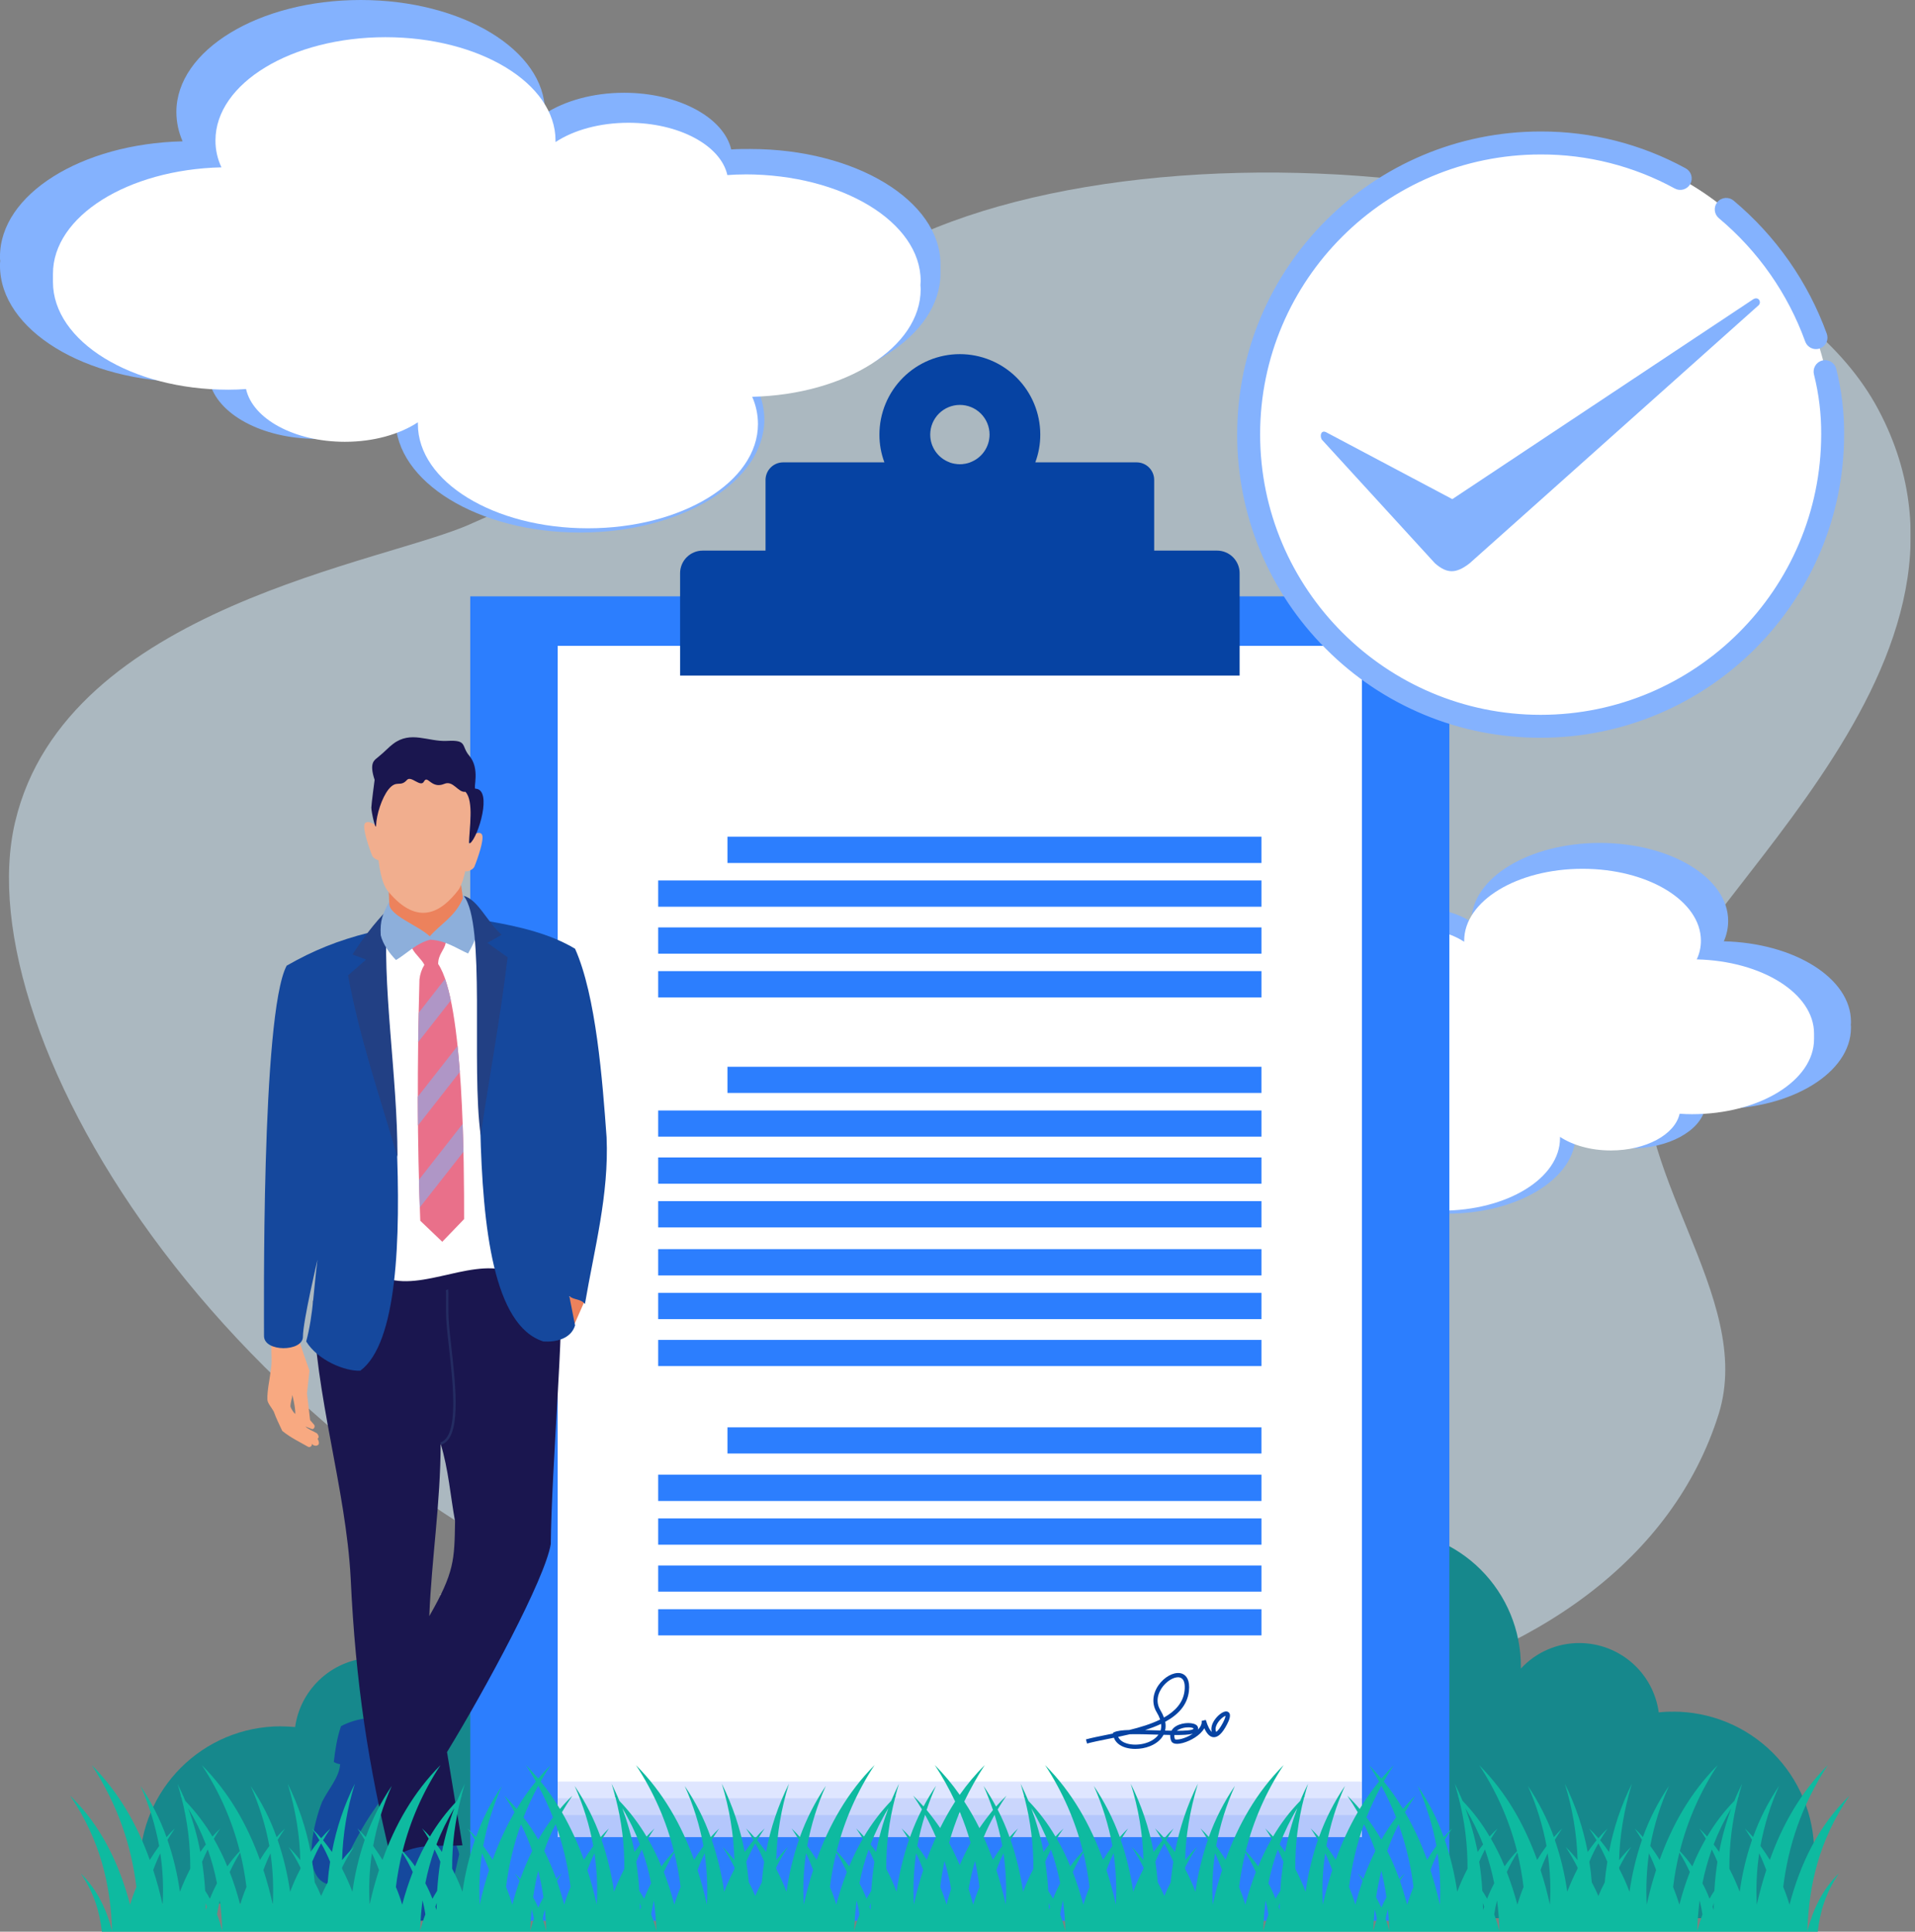
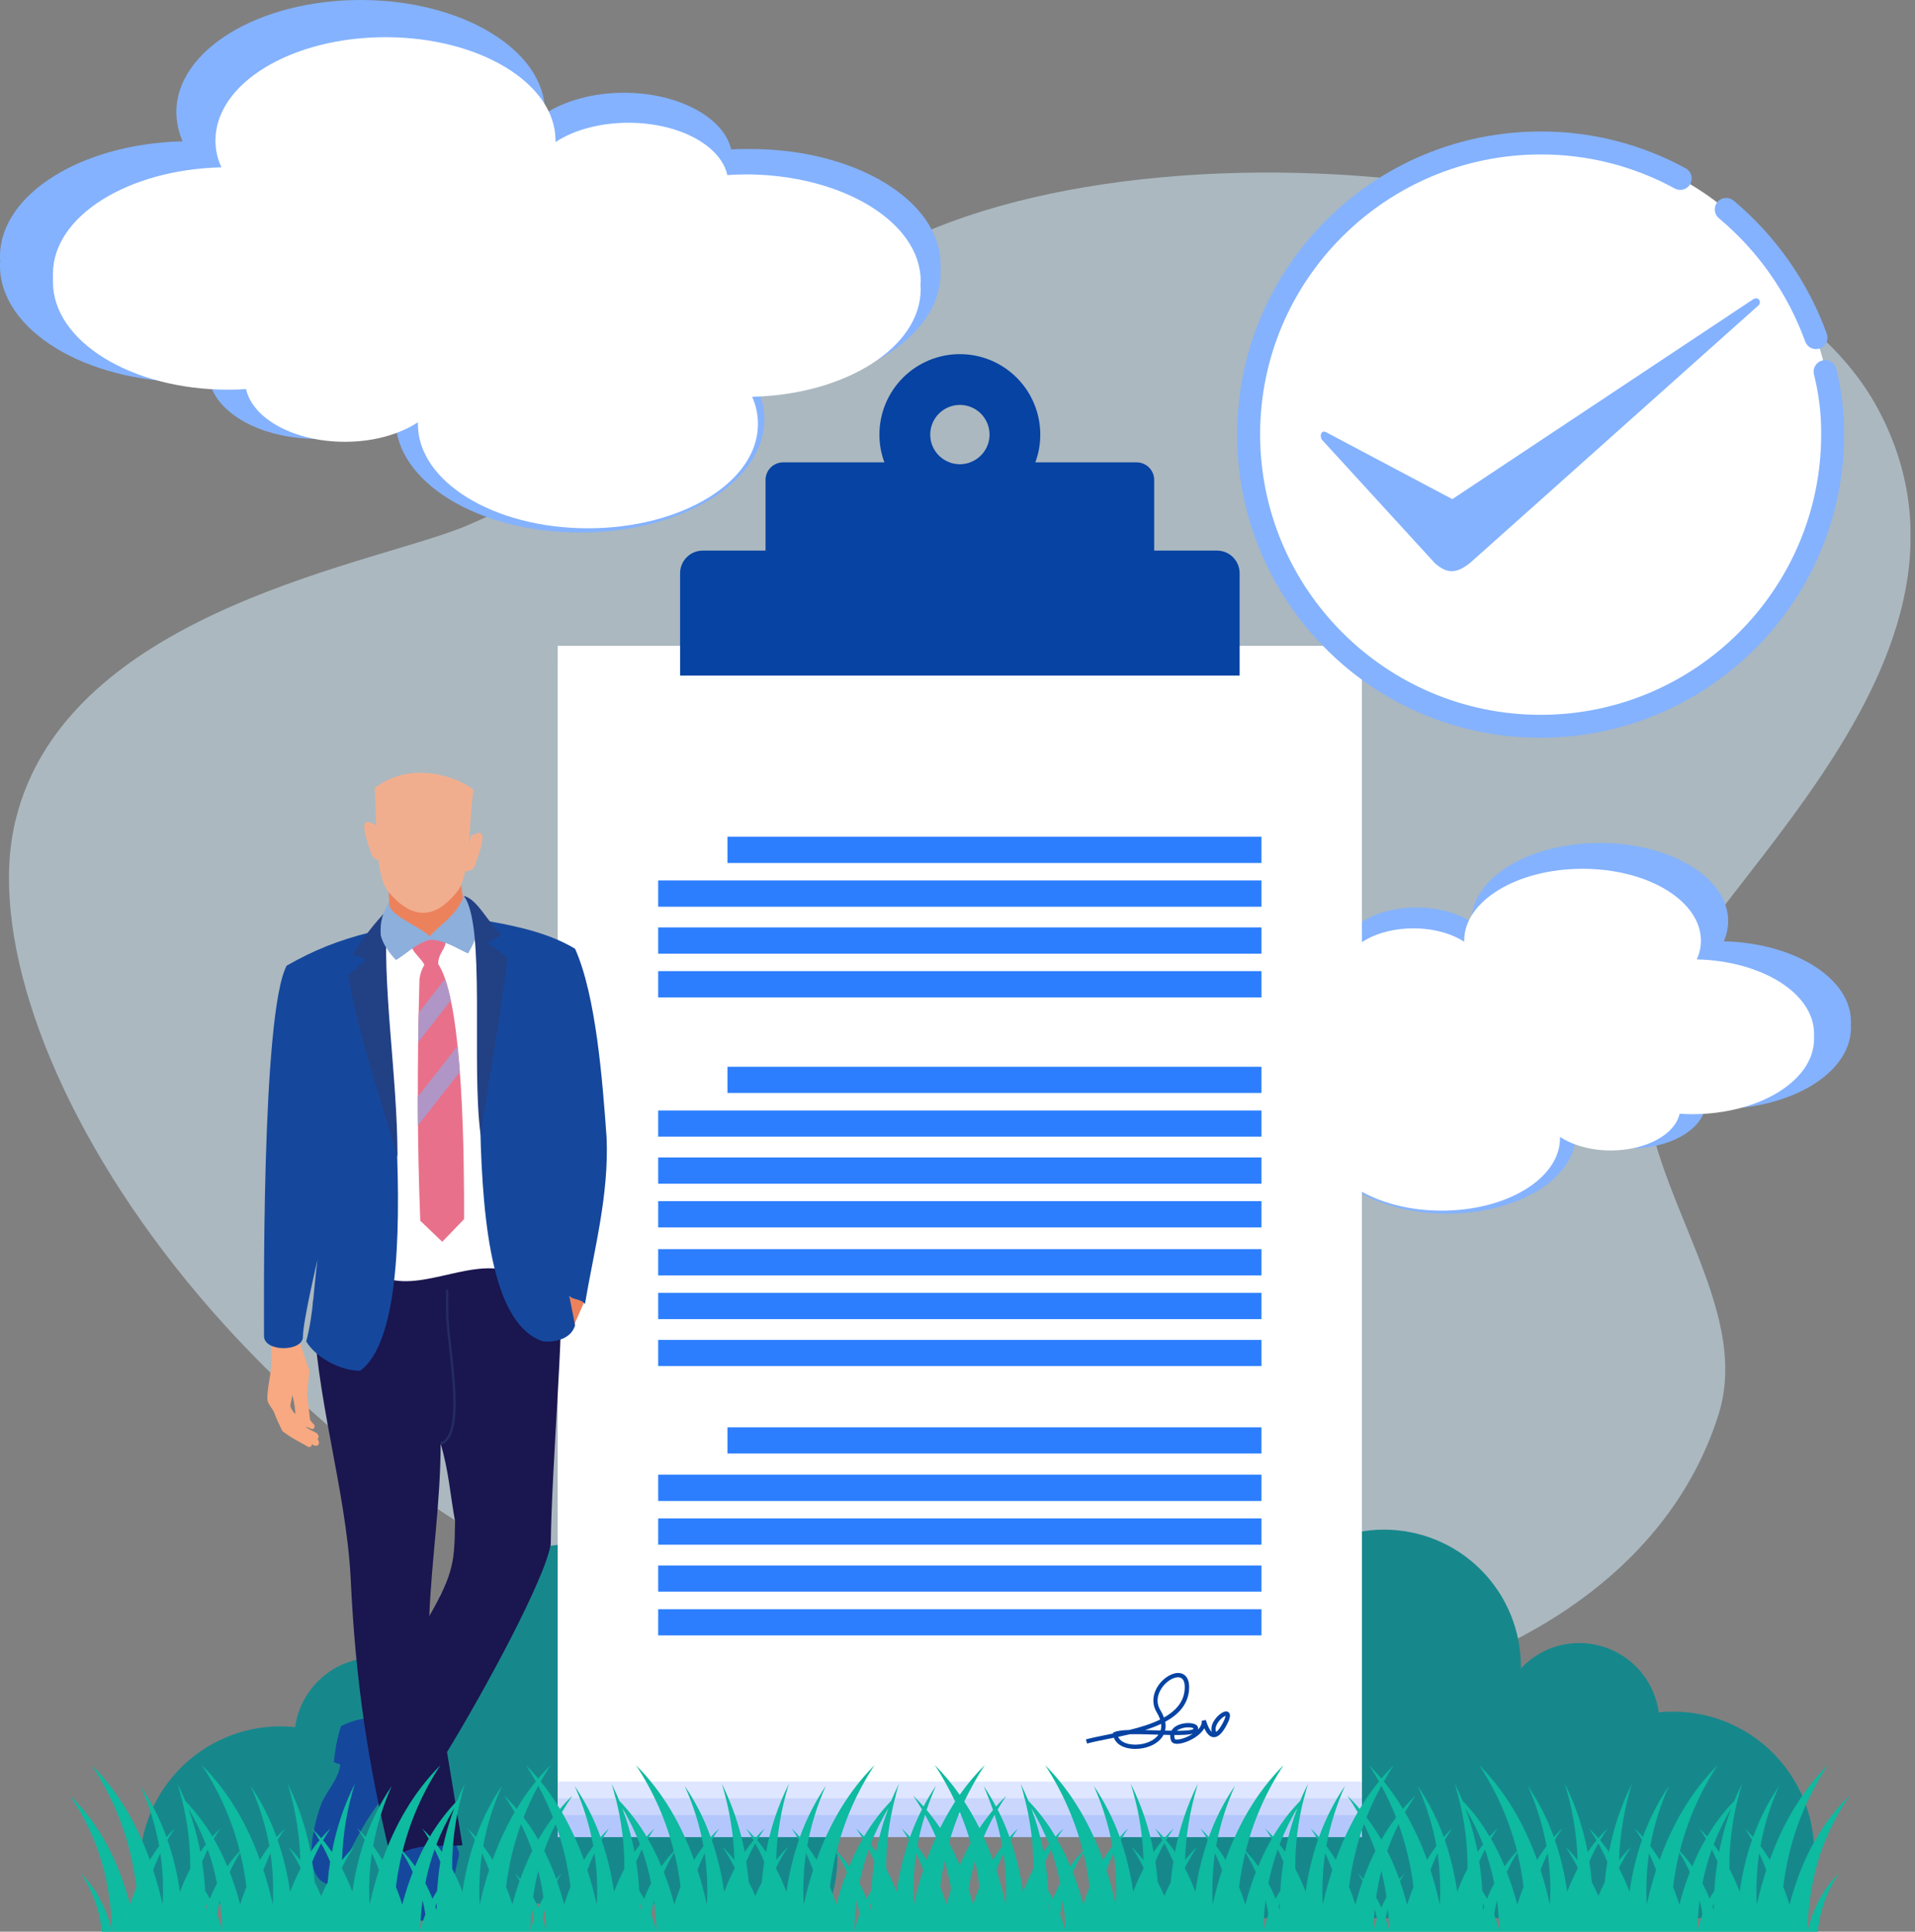
<svg xmlns="http://www.w3.org/2000/svg" width="347" height="350" viewBox="0 0 347 350" fill="none">
  <rect x="0" y="0" width="347" height="350" fill="#808080" stroke="none" />
  <g clip-path="url(#clip0_2195_267)">
    <g opacity="0.5">
      <path d="M2.747 148.891C-6.503 187.965 42.031 267.778 127.255 297.4C212.479 327.022 294.946 308.577 311.422 256.224C318.132 234.803 294.335 211.92 298.337 188.393C301.025 166.172 365.609 121.761 340.383 74.256C315.156 26.751 195.664 18.442 153.231 50.18C110.777 81.948 96.118 90.308 85.593 94.792C70.34 101.922 11.981 109.84 2.752 148.885L2.747 148.891Z" fill="#D5F0FF" />
    </g>
    <path fill-rule="evenodd" clip-rule="evenodd" d="M303.19 310.143C302.315 310.122 301.439 310.162 300.569 310.265C300.093 306.786 298.375 303.597 295.73 301.288C293.086 298.978 289.695 297.704 286.184 297.701C284.193 297.691 282.222 298.098 280.397 298.894C278.572 299.691 276.933 300.859 275.585 302.325V301.959C275.588 298.701 274.947 295.474 273.701 292.463C272.455 289.453 270.628 286.717 268.324 284.413C266.02 282.109 263.284 280.282 260.273 279.036C257.262 277.791 254.035 277.151 250.777 277.153C237.124 277.153 226.032 288.247 226.032 301.959C226.038 304.141 226.325 306.312 226.886 308.421C213.233 308.908 202.322 320.185 202.322 333.959C202.325 338.774 203.699 343.488 206.284 347.551H325.802C327.71 343.878 328.713 339.803 328.727 335.665C328.728 332.311 328.068 328.99 326.785 325.891C325.502 322.792 323.621 319.977 321.249 317.605C318.878 315.234 316.062 313.353 312.964 312.07C309.865 310.787 306.544 310.127 303.19 310.128V310.143Z" fill="#16888C" />
    <path fill-rule="evenodd" clip-rule="evenodd" d="M50.919 312.795C51.77 312.795 52.624 312.855 53.478 312.917C54.453 305.846 60.548 300.36 67.863 300.36C69.863 300.356 71.843 300.764 73.678 301.56C75.514 302.356 77.165 303.522 78.529 304.985V304.619C78.529 290.906 89.621 279.812 103.274 279.812C116.927 279.812 128.021 290.906 128.021 304.619C128.019 306.801 127.732 308.973 127.167 311.08C140.82 311.63 151.731 322.835 151.731 336.619C151.731 339.44 151.257 342.241 150.328 344.905H26.228C25.616 342.765 25.308 340.549 25.312 338.322C25.312 324.182 36.773 312.786 50.913 312.786L50.919 312.795Z" fill="#16888C" />
    <path fill-rule="evenodd" clip-rule="evenodd" d="M135.98 26.995C134.805 26.995 133.629 26.995 132.498 27.082C131.149 21.301 122.961 16.807 113.078 16.807C107.418 16.807 102.323 18.287 98.752 20.596V20.29C98.752 9.099 83.773 0 65.357 0C46.894 0 31.96 9.099 31.96 20.29C31.964 22.121 32.348 23.931 33.089 25.606C14.713 26.042 -0.004 35.23 -0.004 46.507C-0.011 46.768 0.004 47.03 0.041 47.289C0.003 47.563 -0.012 47.841 -0.004 48.118C-0.004 59.786 15.413 69.234 34.438 69.234C35.614 69.234 36.789 69.191 37.965 69.105C39.271 74.982 47.457 79.511 57.341 79.511C63.002 79.511 68.095 78.031 71.71 75.68C71.674 75.777 71.659 75.881 71.666 75.984C71.666 87.305 86.645 96.491 105.106 96.491C123.524 96.491 138.503 87.305 138.503 75.984C138.482 74.137 138.081 72.315 137.327 70.629C155.746 70.193 170.418 60.919 170.418 49.511V47.9C170.418 36.361 155.002 26.999 135.976 26.999L135.98 26.995Z" fill="#84B2FE" />
    <path fill-rule="evenodd" clip-rule="evenodd" d="M135.012 31.603C133.929 31.603 132.844 31.643 131.799 31.724C130.593 26.34 123.041 22.244 113.878 22.244C108.656 22.244 103.956 23.569 100.661 25.739V25.458C100.661 15.094 86.882 6.739 69.852 6.739C52.821 6.739 39.041 15.094 39.041 25.458C39.036 27.138 39.407 28.799 40.125 30.318C23.133 30.721 9.596 39.196 9.596 49.599V51.085C9.596 61.851 23.815 70.608 41.37 70.608C42.455 70.608 43.54 70.569 44.584 70.488C45.789 75.911 53.341 80.048 62.506 80.048C67.728 80.048 72.428 78.682 75.721 76.514V76.834C75.721 87.278 89.499 95.719 106.532 95.719C123.565 95.719 137.343 87.282 137.343 76.834C137.342 75.132 136.986 73.45 136.299 71.893C153.257 71.492 166.827 62.896 166.827 52.411C166.827 52.13 166.786 51.889 166.786 51.64C166.786 51.392 166.827 51.158 166.827 50.917C166.827 40.232 152.567 31.595 135.012 31.595V31.603Z" fill="white" />
    <path fill-rule="evenodd" clip-rule="evenodd" d="M240.734 171.514C241.553 171.514 242.37 171.514 243.158 171.576C244.098 167.544 249.796 164.423 256.678 164.423C260.619 164.423 264.164 165.452 266.65 167.059V166.856C266.65 159.066 277.077 152.731 289.9 152.731C302.722 152.731 313.147 159.066 313.147 166.856C313.144 168.13 312.875 169.39 312.359 170.554C325.151 170.857 335.396 177.253 335.396 185.103C335.402 185.286 335.391 185.468 335.366 185.649C335.392 185.84 335.402 186.034 335.396 186.227C335.396 194.351 324.667 200.928 311.421 200.928C310.602 200.928 309.784 200.898 308.966 200.837C308.056 204.93 302.358 208.083 295.476 208.083C291.536 208.083 287.99 207.052 285.473 205.414C285.498 205.482 285.509 205.554 285.504 205.626C285.504 213.508 275.077 219.903 262.224 219.903C249.403 219.903 238.976 213.508 238.976 205.626C238.991 204.341 239.269 203.073 239.793 201.899C226.971 201.595 216.758 195.139 216.758 187.198V186.077C216.758 178.043 227.487 171.526 240.734 171.526V171.514Z" fill="#84B2FE" />
    <path fill-rule="evenodd" clip-rule="evenodd" d="M241.399 174.723C242.155 174.723 242.91 174.749 243.636 174.805C244.475 171.059 249.733 168.207 256.108 168.207C259.744 168.207 263.016 169.13 265.31 170.639V170.446C265.31 163.232 274.9 157.414 286.757 157.414C298.614 157.414 308.207 163.232 308.207 170.446C308.209 171.616 307.951 172.772 307.451 173.83C319.281 174.11 328.705 180.01 328.705 187.252V188.287C328.705 195.781 318.805 201.878 306.584 201.878C305.829 201.878 305.075 201.849 304.347 201.793C303.509 205.57 298.252 208.449 291.875 208.449C288.241 208.449 284.969 207.499 282.676 205.988V206.212C282.676 213.483 273.083 219.356 261.226 219.356C249.369 219.356 239.777 213.483 239.777 206.212C239.778 205.027 240.026 203.856 240.505 202.772C228.704 202.493 219.252 196.509 219.252 189.21C219.252 189.017 219.279 188.846 219.279 188.678C219.279 188.51 219.252 188.343 219.252 188.175C219.252 180.737 229.178 174.724 241.399 174.724V174.723Z" fill="white" />
-     <path d="M262.627 108.05H85.211V348.042H262.627V108.05Z" fill="#2C7EFE" />
    <path d="M246.787 127.071H101.053V332.863H246.787V127.071Z" fill="#B4C7FC" />
    <path d="M246.787 123.102H101.053V328.874H246.787V123.102Z" fill="#CAD6FC" />
    <path d="M246.787 120.051H101.053V325.824H246.787V120.051Z" fill="#DFE6FF" />
    <path d="M246.787 117.018H101.053V322.791H246.787V117.018Z" fill="white" />
    <path fill-rule="evenodd" clip-rule="evenodd" d="M127.32 99.762H138.714V86.953C138.718 86.111 139.054 85.304 139.649 84.709C140.245 84.113 141.051 83.777 141.894 83.773H160.252C159.651 82.163 159.346 80.457 159.352 78.738C159.352 76.824 159.729 74.929 160.461 73.161C161.193 71.393 162.267 69.786 163.62 68.433C164.973 67.079 166.579 66.006 168.348 65.273C170.116 64.541 172.011 64.164 173.925 64.164C177.79 64.164 181.497 65.7 184.23 68.433C186.963 71.166 188.499 74.873 188.499 78.738C188.505 80.457 188.2 82.163 187.599 83.773H205.975C206.815 83.778 207.62 84.114 208.212 84.71C208.805 85.306 209.137 86.112 209.137 86.953V99.762H220.529C221.613 99.763 222.651 100.193 223.418 100.958C224.185 101.723 224.618 102.76 224.622 103.843V122.404H123.234V103.843C123.238 102.762 123.669 101.727 124.433 100.963C125.197 100.198 126.233 99.767 127.314 99.764L127.32 99.762ZM172.069 83.768L172.105 83.787C172.125 83.804 172.161 83.804 172.179 83.823L172.215 83.841C172.246 83.845 172.277 83.852 172.308 83.86L172.344 83.877C172.376 83.882 172.406 83.888 172.437 83.897L172.473 83.914C172.504 83.918 172.534 83.925 172.564 83.933L172.603 83.951C172.64 83.948 172.678 83.954 172.712 83.97H172.73C172.765 83.984 172.803 83.99 172.842 83.987L172.859 84.007C172.895 84.007 172.932 84.026 172.969 84.026H172.988C173.025 84.026 173.061 84.043 173.098 84.043H173.117C173.157 84.06 173.201 84.067 173.244 84.062C173.286 84.076 173.33 84.081 173.373 84.08H173.393C173.429 84.08 173.466 84.099 173.52 84.099H173.649C173.741 84.099 173.842 84.116 173.925 84.116C174.007 84.116 174.117 84.099 174.2 84.099H174.348C174.385 84.099 174.439 84.08 174.476 84.08C174.519 84.084 174.564 84.078 174.605 84.062H174.624C174.667 84.064 174.71 84.058 174.751 84.043C174.788 84.043 174.824 84.026 174.863 84.026H174.9C174.936 84.026 174.954 84.007 174.99 84.007L175.027 83.987C175.065 83.99 175.103 83.984 175.139 83.97H175.156C175.185 83.956 175.216 83.949 175.248 83.951L175.285 83.933C175.316 83.929 175.347 83.922 175.377 83.914L175.414 83.897C175.451 83.897 175.468 83.877 175.505 83.877L175.541 83.86C175.58 83.86 175.597 83.841 175.634 83.841L175.67 83.823C175.707 83.804 175.726 83.804 175.763 83.787L175.8 83.768C176.829 83.387 177.717 82.701 178.344 81.801C178.972 80.9 179.308 79.829 179.309 78.732C179.306 77.307 178.737 75.941 177.728 74.934C176.718 73.928 175.35 73.364 173.925 73.366C172.501 73.368 171.136 73.934 170.13 74.942C169.124 75.949 168.558 77.314 168.558 78.738C168.555 79.836 168.891 80.909 169.519 81.81C170.147 82.711 171.037 83.396 172.069 83.773V83.768Z" fill="#0643A3" />
    <path d="M228.574 151.604H131.816V156.364H228.574V151.604Z" fill="#2C7EFE" />
    <path d="M228.576 159.526H119.266V164.286H228.576V159.526Z" fill="#2C7EFE" />
    <path d="M228.576 168.034H119.266V172.793H228.576V168.034Z" fill="#2C7EFE" />
    <path d="M228.576 175.956H119.266V180.715H228.576V175.956Z" fill="#2C7EFE" />
    <path d="M228.574 193.286H131.816V198.026H228.574V193.286Z" fill="#2C7EFE" />
    <path d="M228.576 201.206H119.266V205.946H228.576V201.206Z" fill="#2C7EFE" />
    <path d="M228.576 209.715H119.266V214.475H228.576V209.715Z" fill="#2C7EFE" />
    <path d="M228.576 217.635H119.266V222.395H228.576V217.635Z" fill="#2C7EFE" />
    <path d="M228.576 226.328H119.266V231.088H228.576V226.328Z" fill="#2C7EFE" />
    <path d="M228.576 234.248H119.266V239.008H228.576V234.248Z" fill="#2C7EFE" />
    <path d="M228.576 242.775H119.266V247.515H228.576V242.775Z" fill="#2C7EFE" />
    <path d="M228.574 258.617H131.816V263.358H228.574V258.617Z" fill="#2C7EFE" />
    <path d="M228.576 267.2H119.266V271.96H228.576V267.2Z" fill="#2C7EFE" />
    <path d="M228.576 275.12H119.266V279.88H228.576V275.12Z" fill="#2C7EFE" />
    <path d="M228.576 283.647H119.266V288.387H228.576V283.647Z" fill="#2C7EFE" />
    <path d="M228.576 291.569H119.266V296.309H228.576V291.569Z" fill="#2C7EFE" />
    <path d="M205.719 316.882C205.129 316.887 204.542 316.807 203.975 316.645C202.886 316.322 202.136 315.682 201.84 314.857L200.703 315.086C199.317 315.364 198.005 315.626 196.976 315.907L196.77 315.158C197.829 314.869 199.151 314.603 200.55 314.323L201.695 314.092L201.683 313.949L201.932 313.836C202.466 313.595 203.422 313.485 204.63 313.45C206.592 312.972 208.553 312.379 210.218 311.56C210.067 311.111 209.865 310.681 209.615 310.279C208.382 308.261 209.168 306.141 210.315 304.833C211.523 303.453 213.19 302.8 214.276 303.282C214.932 303.571 215.66 304.351 215.433 306.426C215.142 308.966 213.448 310.708 211.139 311.967C211.245 312.494 211.236 313.037 211.112 313.56C211.498 313.57 211.883 313.578 212.269 313.583C212.487 313.211 212.804 312.908 213.186 312.707C214.404 312.024 216.404 312.026 216.942 312.707C217.017 312.803 217.067 312.918 217.087 313.039C217.107 313.16 217.096 313.284 217.055 313.4C217.525 312.915 217.826 312.364 217.735 311.801L218.493 311.631C218.899 312.98 219.292 313.558 219.576 313.811C219.37 313.107 219.595 312.254 220.244 311.412C220.78 310.714 221.882 309.768 222.557 310.194C223.195 310.6 222.734 311.679 222.329 312.454C221.482 314.081 220.67 314.834 219.849 314.755C219.223 314.695 218.693 314.163 218.221 313.136C217.504 314.435 215.701 315.439 214.313 315.807C212.771 316.214 212.336 315.734 212.213 315.41C212.08 315.075 212.022 314.714 212.043 314.354L210.835 314.325C210.735 314.518 210.617 314.702 210.484 314.874C209.411 316.248 207.464 316.882 205.719 316.882ZM202.612 314.697C202.926 315.416 203.703 315.753 204.196 315.9C205.959 316.426 208.65 315.948 209.84 314.402C209.867 314.37 209.891 314.337 209.916 314.304L209.501 314.291C207.875 314.24 206.127 314.187 204.724 314.225C204.015 314.397 203.306 314.553 202.612 314.697ZM212.908 315.127C213.068 315.262 214.113 315.218 215.485 314.512C215.709 314.396 215.927 314.267 216.138 314.127C215.454 314.32 214.34 314.375 212.793 314.364C212.772 314.624 212.811 314.885 212.908 315.127ZM222.065 310.888C221.719 310.98 220.844 311.658 220.435 312.558C220.212 313.052 220.196 313.468 220.385 313.803C220.684 313.578 221.096 313.098 221.613 312.107C221.992 311.371 222.058 311.022 222.065 310.88V310.888ZM215.304 312.976C214.717 312.971 214.137 313.103 213.61 313.362C213.479 313.428 213.355 313.508 213.242 313.601C214.735 313.601 215.984 313.52 216.219 313.275C216.246 313.247 216.269 313.216 216.288 313.183C216.173 313.055 215.787 312.969 215.304 312.969V312.976ZM207.511 313.464C208.164 313.479 208.84 313.501 209.524 313.522L210.295 313.545C210.41 313.156 210.443 312.748 210.392 312.346C209.457 312.781 208.495 313.151 207.511 313.456V313.464ZM213.454 303.9C212.683 303.9 211.677 304.453 210.891 305.351C210.424 305.885 208.995 307.791 210.27 309.88C210.528 310.296 210.742 310.738 210.91 311.198C212.937 310.053 214.396 308.513 214.643 306.344C214.785 305.091 214.542 304.257 213.955 303.998C213.798 303.929 213.629 303.893 213.457 303.892L213.454 303.9Z" fill="#0643A3" />
    <path fill-rule="evenodd" clip-rule="evenodd" d="M84.095 284.402L84.334 288.686L88.617 288.954L84.334 289.193L84.095 293.477L83.827 289.193L79.543 288.954L83.827 288.686L84.095 284.402Z" fill="white" />
    <path fill-rule="evenodd" clip-rule="evenodd" d="M69.401 325.691C62.946 333.902 61.19 342.263 59.286 341.367C54.438 339.762 56.937 329.946 58.394 326.406C59.585 324.055 61.477 322.002 61.637 319.661C61.231 319.589 60.84 319.448 60.481 319.245C60.749 317.042 61.046 314.961 61.79 312.759C63.342 311.945 65.04 311.45 66.786 311.302L69.401 325.691Z" fill="#15489D" />
    <path fill-rule="evenodd" clip-rule="evenodd" d="M72.495 334.913C72.495 335.507 72.703 336.102 72.495 336.698L69.847 343.302C69.788 344.165 70.086 344.967 70.443 345.77C73.15 349.37 80.348 347.913 81.003 346.514C82.044 344.758 81.895 342.022 82.342 339.769L83.204 335.962C82.996 334.861 82.52 334.089 82.192 333.166C78.951 333.761 75.738 334.354 72.495 334.921V334.913Z" fill="#15489D" />
    <path fill-rule="evenodd" clip-rule="evenodd" d="M56.728 235.678C57.025 252.722 62.677 269.618 63.541 285.921C64.433 305.137 66.782 320.098 70.886 336.965C75.141 333.605 79.334 334.674 83.797 334.347C82.874 328.726 81.922 323.074 81.001 317.451C88.05 305.889 98.761 286.069 99.801 279.762C99.95 265.81 102.27 239.545 101.557 233.388L95.249 228.538L64.134 229.848C61.666 231.81 59.197 233.745 56.728 235.678ZM79.841 261.557C81.298 266.406 81.597 270.957 82.458 275.625C82.341 282.674 82.341 284.874 77.789 292.818C78.205 282.377 79.841 272.262 79.841 261.554V261.557Z" fill="#1A164F" />
    <path fill-rule="evenodd" clip-rule="evenodd" d="M105.305 234.637L105.871 235.886L103.967 240.201L101.26 235.262L105.305 234.637Z" fill="#EC825C" />
    <path fill-rule="evenodd" clip-rule="evenodd" d="M66.041 170.265H89.512L92.16 230.294C84.544 227.945 74.996 234.994 68.093 230.741L66.041 170.265Z" fill="white" />
    <path fill-rule="evenodd" clip-rule="evenodd" d="M53.99 242.044C53.99 242.49 56.074 248.35 56.074 248.35L55.626 252.454L56.193 257.305L56.937 258.166C57.174 258.551 56.786 259.058 56.49 258.91L55.334 258.465C55.84 258.969 56.761 259.297 57.453 259.713C57.692 260.01 57.9 260.457 57.542 260.665C57.9 261.32 57.84 261.766 57.542 261.854C57.305 262.062 56.65 261.914 56.501 261.557C56.527 261.646 56.527 261.739 56.502 261.828C56.477 261.916 56.427 261.996 56.359 262.058C56.291 262.12 56.208 262.161 56.117 262.178C56.027 262.195 55.934 262.186 55.848 262.153C54.306 261.261 52.694 260.517 51.148 259.262C50.612 258.106 50.046 257.002 49.606 255.753C49.221 255.038 48.506 254.295 48.45 253.61C48.391 251.945 48.895 249.862 49.103 247.989C49.402 246.205 48.955 244.538 49.342 242.754C49.699 240.998 54.042 242.07 54.012 242.041L53.99 242.044ZM52.981 252.753C53.366 254.389 53.574 255.668 53.486 256.202C53.114 255.817 52.821 255.362 52.622 254.865C52.622 254.15 52.89 253.497 52.981 252.745V252.753Z" fill="#F8A981" />
    <path fill-rule="evenodd" clip-rule="evenodd" d="M74.695 171.867C75.35 173.056 76.391 173.794 76.898 174.811C76.407 175.617 76.103 176.521 76.006 177.459C75.588 193.068 75.588 206.669 76.154 221.187L80.139 224.993C81.448 223.625 82.758 222.256 84.095 220.888C84.095 211.519 84.095 181.564 79.395 174.663C79.395 172.907 80.496 172.193 80.763 170.855L81.002 169.248L75.291 169.396C75.083 170.2 74.905 171.032 74.695 171.867Z" fill="#E9708A" />
    <path fill-rule="evenodd" clip-rule="evenodd" d="M69.703 165.862C67.947 173.956 78.656 238.355 65.299 248.35C62.602 248.498 57.591 246.506 55.483 243.055C56.792 238.206 56.851 233.179 57.535 228.242C57.535 228.242 54.89 239.397 54.89 242.193C54.89 244.959 47.81 245.018 47.839 242.045C47.868 239.072 47.274 183.77 51.943 174.966C56.792 172.198 61.193 170.414 66.935 168.957L69.703 165.862Z" fill="#15489D" />
-     <path fill-rule="evenodd" clip-rule="evenodd" d="M83.977 208.698L76.062 218.782C76.005 217.117 75.945 215.421 75.914 213.754L83.826 203.641C83.886 205.375 83.946 207.062 83.977 208.698Z" fill="#AF96C6" />
    <path fill-rule="evenodd" clip-rule="evenodd" d="M83.323 194.22L75.738 203.917C75.707 202.183 75.707 200.466 75.707 198.714L82.906 189.524C83.055 191.04 83.203 192.607 83.323 194.224V194.22Z" fill="#AF96C6" />
    <path fill-rule="evenodd" clip-rule="evenodd" d="M81.685 181.272L75.766 188.826C75.794 187.073 75.825 185.288 75.885 183.473L80.645 177.374C81.077 178.649 81.425 179.951 81.685 181.272Z" fill="#AF96C6" />
    <path fill-rule="evenodd" clip-rule="evenodd" d="M84.898 163.305C86.743 163.958 87.19 165.81 88.498 166.905C94.358 167.917 99.802 169.254 104.203 171.902C108.011 180.409 109.171 195.818 109.915 206.081C110.362 216.487 107.685 226.278 105.99 236.274C105.219 235.291 104.063 235.589 103.163 234.846C103.519 236.601 103.847 238.355 104.203 240.141C103.461 242.61 100.663 243.205 98.463 243.055C80.407 237.345 90.55 172.198 84.898 163.305Z" fill="#15489D" />
    <path d="M79.914 261.77L79.787 261.346C83.161 260.326 82.117 250.955 81.356 244.114C81.067 241.534 80.82 239.297 80.82 237.79C80.82 237.697 80.82 237.516 80.82 237.281C80.82 236.374 80.835 233.965 80.795 233.741C80.794 233.75 80.794 233.758 80.795 233.766L81.205 233.603C81.246 233.701 81.271 234.011 81.254 237.283C81.254 237.518 81.254 237.697 81.254 237.79C81.254 239.281 81.5 241.499 81.787 244.066C82.612 251.452 83.632 260.642 79.914 261.77Z" fill="#242C62" />
    <path fill-rule="evenodd" clip-rule="evenodd" d="M63.868 172.942C65.712 170.117 67.736 167.354 70.204 164.849C69.104 178.413 72.048 194.833 72.019 209.646C68.836 198.729 65.148 188.081 63.066 176.717L66.342 173.861L63.868 172.942Z" fill="#224084" />
    <path fill-rule="evenodd" clip-rule="evenodd" d="M83.946 162.205L86.451 166.457C87.015 168.065 86.451 169.878 84.815 172.765C82.672 171.813 80.799 170.414 77.943 170.259C75.355 170.944 73.808 172.728 71.755 173.948C70.599 172.759 69.406 171.152 68.988 169.456C68.84 166.758 69.347 165.648 70.447 163.507C72.886 165.588 74.908 162.351 77.348 164.399L83.946 162.205Z" fill="#8DAFDB" />
    <path fill-rule="evenodd" clip-rule="evenodd" d="M84.006 162.322C86.565 162.918 88.319 167.113 90.906 169.373L88.319 170.83L91.98 173.449C90.7 184.217 88.704 194.925 87.101 205.694C85.347 193.289 88.083 167.321 84.017 162.322H84.006Z" fill="#224084" />
    <path fill-rule="evenodd" clip-rule="evenodd" d="M68.161 149.561C67.78 149.297 67.358 149.096 66.913 148.966C66.527 148.908 66.229 148.966 66.08 149.265C65.664 150.068 66.824 153.517 67.477 155.125C67.776 155.66 69.019 156.225 69.381 155.72L68.161 149.561Z" fill="#F1AE8E" />
    <path fill-rule="evenodd" clip-rule="evenodd" d="M85.286 151.525C85.664 151.255 86.087 151.053 86.534 150.93C86.891 150.87 87.19 150.929 87.338 151.228C87.783 152.03 86.594 155.481 85.939 157.088C85.642 157.622 84.397 158.189 84.035 157.682L85.286 151.525Z" fill="#F1AE8E" />
    <path fill-rule="evenodd" clip-rule="evenodd" d="M83.442 159.534L83.887 162.748C82.43 166.138 79.871 167.357 77.879 169.649C75.678 167.596 70.383 165.841 70.531 163.64L70.383 160.249L83.442 159.534Z" fill="#EC825C" />
    <path fill-rule="evenodd" clip-rule="evenodd" d="M67.883 142.78C68.33 149.086 67.883 158.784 70.388 161.58C75.683 167.886 79.936 165.386 83.149 161.133C85.351 157.325 84.904 149.086 85.796 143.077C82.584 140.572 74.344 137.813 67.889 142.78H67.883Z" fill="#F1AE8E" />
-     <path fill-rule="evenodd" clip-rule="evenodd" d="M85.195 152.774C86.654 151.673 89.301 143.017 86.147 142.898C85.702 142.869 87.041 139.3 85.046 136.949C83.505 135.134 84.779 134.034 81 134.242C77.579 134.421 74.448 132.338 71.243 134.777C70.351 135.433 69.875 136.086 68.388 137.282C67.821 137.758 66.869 138.234 67.881 141.298C67.881 141.327 67.287 145.759 67.287 146.326C67.287 147.187 68.089 150.608 68.148 149.567C68.208 147.604 69.191 144.54 70.409 143.015C71.897 141.2 72.492 142.719 73.741 141.32C74.511 140.458 76.211 142.778 76.835 141.587C77.489 140.339 78.144 143.015 80.497 142.034C82.133 141.32 83.002 143.671 84.335 143.462C85.912 145.127 85.019 150.303 84.989 152.743L85.195 152.774Z" fill="#1A164F" />
    <path fill-rule="evenodd" clip-rule="evenodd" d="M192.104 346.865C192.224 346.01 192.394 345.164 192.613 344.329C192.857 346.177 193.003 348.036 193.051 349.9C192.785 348.865 192.473 347.865 192.104 346.865ZM39.323 346.865C39.468 345.998 39.637 345.163 39.832 344.329C40.075 346.163 40.217 348.033 40.292 349.9C40.032 348.87 39.71 347.856 39.329 346.865H39.323ZM117.982 346.865C118.128 345.998 118.298 345.163 118.491 344.329C118.733 346.163 118.876 348.033 118.953 349.9C118.692 348.87 118.37 347.856 117.99 346.865H117.982ZM155.734 346.865C155.614 346.01 155.444 345.164 155.225 344.329C154.982 346.177 154.836 348.036 154.788 349.9C155.032 348.867 155.348 347.853 155.734 346.865ZM153.454 339.193C152.897 337.97 152.253 336.789 151.527 335.657C151.028 337.713 150.647 339.796 150.387 341.895C150.831 342.938 151.212 344.008 151.527 345.098C152.061 343.096 152.704 341.125 153.454 339.193ZM151.61 335.391C152.43 336.26 153.184 337.188 153.867 338.168C154.576 336.444 155.403 334.77 156.341 333.158C155.956 332.524 155.57 331.89 155.129 331.291C155.632 331.753 156.109 332.242 156.559 332.757C157.946 330.418 159.599 328.247 161.484 326.286C161.922 325.253 162.382 324.218 162.893 323.186C162.65 323.985 162.43 324.752 162.238 325.519C162.3 325.47 162.357 325.414 162.407 325.353C162.334 325.454 162.286 325.546 162.215 325.652C161.106 329.876 160.559 334.227 160.59 338.594C161.298 339.944 161.922 341.337 162.457 342.764C162.914 339.564 163.666 336.412 164.704 333.351C164.292 332.684 163.854 331.982 163.369 331.283C163.903 331.782 164.413 332.316 164.899 332.85C165.502 331.132 166.224 329.458 167.057 327.839C166.548 327.005 166.038 326.171 165.456 325.334C166.111 325.966 166.743 326.635 167.348 327.302C168.031 326.016 168.784 324.768 169.605 323.565C168.966 324.993 168.399 326.451 167.907 327.936C168.78 329.003 169.605 330.104 170.358 331.212C171.175 329.562 172.082 327.959 173.075 326.409C171.999 324.125 170.767 321.918 169.387 319.804C171.044 321.469 172.554 323.274 173.9 325.199C175.254 323.274 176.772 321.468 178.436 319.804C177.057 321.924 175.818 324.132 174.725 326.413C175.738 327.962 176.656 329.571 177.475 331.231C178.226 330.131 179.051 329.03 179.924 327.955C179.44 326.519 178.881 325.086 178.226 323.584C179.051 324.82 179.802 326.053 180.483 327.321C181.09 326.654 181.72 325.986 182.375 325.353C181.793 326.186 181.259 327.021 180.774 327.859C181.608 329.477 182.33 331.151 182.934 332.869C183.419 332.335 183.928 331.801 184.462 331.302C183.976 332.002 183.539 332.703 183.127 333.37C184.168 336.429 184.923 339.577 185.383 342.776C185.918 341.348 186.543 339.955 187.252 338.606C187.281 334.239 186.734 329.887 185.626 325.664C185.553 325.57 185.488 325.47 185.433 325.365C185.483 325.426 185.54 325.482 185.603 325.531C185.383 324.76 185.165 323.989 184.948 323.197C185.456 324.23 185.911 325.265 186.354 326.298C188.24 328.252 189.885 330.424 191.255 332.769C191.717 332.27 192.201 331.769 192.711 331.302C192.271 331.898 191.863 332.518 191.49 333.158C192.43 334.765 193.25 336.439 193.941 338.168C194.624 337.185 195.387 336.26 196.221 335.401C194.828 329.857 192.512 324.588 189.37 319.813C194.295 324.75 197.62 330.72 199.876 336.991C200.41 336.124 200.969 335.291 201.574 334.457C200.884 330.711 199.752 327.061 198.202 323.583C200.15 326.466 201.731 329.581 202.909 332.855C203.395 332.322 203.873 331.788 204.414 331.289C203.952 331.988 203.491 332.69 203.079 333.356C204.132 336.412 204.888 339.562 205.335 342.762C205.881 341.339 206.504 339.947 207.203 338.592V338.361C206.559 337.074 205.838 335.827 205.044 334.626C205.814 335.38 206.535 336.182 207.203 337.027C207.075 332.329 206.297 327.67 204.89 323.186C206.844 327.096 208.241 331.261 209.039 335.559C209.55 334.825 210.084 334.125 210.64 333.424C210.228 332.724 209.768 331.99 209.292 331.291C209.893 331.845 210.461 332.435 210.991 333.058C211.512 332.435 212.071 331.845 212.664 331.291C212.18 331.99 211.718 332.724 211.305 333.424C211.879 334.105 212.413 334.818 212.907 335.559C213.718 331.264 215.113 327.101 217.055 323.186C215.552 328.196 214.849 332.757 214.743 337.027C215.421 336.182 216.15 335.38 216.926 334.624C216.116 335.82 215.386 337.068 214.741 338.361V338.594C215.451 339.944 216.075 341.336 216.61 342.764C217.058 339.561 217.813 336.408 218.867 333.351C218.455 332.684 218.017 331.982 217.531 331.283C218.06 331.778 218.563 332.301 219.036 332.85C220.213 329.57 221.802 326.454 223.767 323.577C222.2 327.051 221.059 330.702 220.37 334.451C220.977 335.285 221.559 336.118 222.07 336.985C224.326 330.714 227.658 324.745 232.599 319.808C229.444 324.574 227.122 329.841 225.733 335.386C226.552 336.256 227.307 337.186 227.989 338.168C228.69 336.444 229.509 334.77 230.439 333.158C230.076 332.524 229.668 331.89 229.252 331.291C229.735 331.757 230.215 332.254 230.681 332.757C232.052 330.407 233.707 328.234 235.607 326.286C236.019 325.253 236.505 324.218 237.016 323.186C236.773 323.985 236.553 324.752 236.36 325.519C236.411 325.458 236.467 325.402 236.53 325.353L236.31 325.652C235.21 329.877 234.672 334.228 234.709 338.594C235.409 339.948 236.033 341.34 236.578 342.764C237.018 339.562 237.765 336.409 238.81 333.351C238.397 332.684 237.962 331.982 237.499 331.283C238.01 331.782 238.519 332.316 239.004 332.85C240.173 329.573 241.755 326.459 243.712 323.583C242.151 327.057 241.018 330.709 240.34 334.457C240.945 335.291 241.496 336.124 242.037 336.991C243.095 333.994 244.43 331.101 246.024 328.352C245.442 327.351 244.812 326.351 244.132 325.352C244.924 326.115 245.674 326.92 246.381 327.762C247.423 326.019 248.592 324.355 249.878 322.783C249.32 321.783 248.713 320.815 248.057 319.813C248.859 320.615 249.587 321.415 250.314 322.249C251.017 321.415 251.771 320.615 252.547 319.813C251.892 320.815 251.31 321.783 250.751 322.783C252.027 324.353 253.186 326.014 254.22 327.753C254.93 326.913 255.683 326.112 256.476 325.352C255.798 326.352 255.167 327.352 254.584 328.352C256.184 331.101 257.524 333.993 258.588 336.991C259.104 336.114 259.671 335.268 260.286 334.457C259.587 330.711 258.446 327.061 256.889 323.583C258.855 326.455 260.438 329.572 261.597 332.855C262.082 332.322 262.591 331.788 263.125 331.289C262.639 331.988 262.204 332.69 261.791 333.356C262.832 336.415 263.588 339.564 264.048 342.762C264.583 341.335 265.207 339.942 265.915 338.592C265.945 334.226 265.399 329.874 264.29 325.65C264.218 325.557 264.153 325.457 264.098 325.352C264.148 325.413 264.205 325.469 264.267 325.517C264.05 324.746 263.83 323.976 263.612 323.184C264.123 324.217 264.576 325.251 265.019 326.284C266.904 328.238 268.549 330.411 269.919 332.755C270.38 332.256 270.865 331.755 271.374 331.289C270.939 331.888 270.549 332.522 270.162 333.156C271.1 334.768 271.927 336.442 272.636 338.166C273.304 337.178 274.059 336.252 274.893 335.399C273.493 329.858 271.172 324.593 268.027 319.821C272.952 324.758 276.277 330.728 278.531 336.998C279.065 336.131 279.624 335.299 280.231 334.464C279.539 330.72 278.407 327.07 276.858 323.59C278.806 326.474 280.387 329.589 281.564 332.863C282.05 332.329 282.528 331.795 283.069 331.296C282.609 331.996 282.146 332.697 281.734 333.364C282.785 336.417 283.539 339.564 283.987 342.762C284.532 341.339 285.156 339.947 285.856 338.592V338.361C285.211 337.074 284.489 335.827 283.696 334.626C284.465 335.381 285.187 336.183 285.856 337.027C285.728 332.329 284.949 327.671 283.543 323.186C285.496 327.096 286.893 331.261 287.692 335.559C288.201 334.825 288.735 334.125 289.294 333.424C288.881 332.724 288.421 331.99 287.935 331.291C288.536 331.845 289.103 332.435 289.633 333.058C290.161 332.441 290.72 331.851 291.307 331.291C290.822 331.99 290.361 332.724 289.949 333.424C290.521 334.106 291.055 334.819 291.55 335.559C292.359 331.264 293.755 327.1 295.699 323.186C294.194 328.196 293.491 332.757 293.387 337.027C294.063 336.182 294.792 335.38 295.57 334.626C294.764 335.821 294.04 337.069 293.402 338.361V338.594C294.11 339.944 294.734 341.337 295.269 342.764C295.729 339.563 296.484 336.412 297.526 333.351C297.113 332.684 296.676 331.982 296.192 331.283C296.721 331.778 297.222 332.301 297.695 332.85C298.873 329.571 300.463 326.455 302.426 323.577C300.859 327.051 299.719 330.702 299.031 334.451C299.636 335.285 300.22 336.118 300.728 336.985C302.985 330.714 306.317 324.745 311.258 319.808C308.103 324.574 305.782 329.842 304.392 335.386C305.212 336.256 305.966 337.186 306.648 338.168C307.349 336.444 308.168 334.77 309.099 333.158C308.735 332.524 308.329 331.89 307.91 331.291C308.396 331.757 308.874 332.254 309.342 332.757C310.713 330.406 312.367 328.233 314.268 326.286C314.68 325.253 315.166 324.218 315.674 323.186C315.432 323.985 315.214 324.752 315.019 325.519C315.069 325.458 315.126 325.402 315.189 325.353L314.971 325.652C313.87 329.877 313.331 334.228 313.37 338.594C314.068 339.949 314.692 341.341 315.237 342.764C315.677 339.562 316.425 336.409 317.47 333.351C317.058 332.684 316.621 331.982 316.16 331.283C316.669 331.782 317.179 332.316 317.663 332.85C318.832 329.571 320.414 326.455 322.371 323.577C320.81 327.051 319.678 330.703 318.998 334.451C319.605 335.285 320.155 336.118 320.696 336.985C322.93 330.714 326.285 324.745 331.202 319.808C326.35 327.246 324.045 334.518 323.122 341.889C323.557 342.941 323.937 344.015 324.261 345.105C326.153 337.9 329.429 330.828 335.131 325.359C329.543 333.53 327.78 341.602 327.489 349.907C328.483 346.105 330.187 342.336 333.214 339.434C330.813 342.936 329.769 346.439 329.381 350.008H18.457C18.072 346.439 17.026 342.936 14.623 339.434C17.633 342.336 19.353 346.105 20.325 349.907C20.034 341.602 18.263 333.528 12.707 325.359C18.407 330.828 21.66 337.9 23.575 345.105C23.89 344.016 24.271 342.946 24.716 341.903C23.795 334.532 21.488 327.257 16.636 319.821C21.562 324.758 24.911 330.728 27.142 336.998C27.676 336.131 28.235 335.299 28.84 334.464C28.15 330.719 27.018 327.069 25.468 323.59C27.416 326.474 28.997 329.589 30.175 332.863C30.661 332.329 31.139 331.795 31.68 331.296C31.218 331.996 30.757 332.697 30.345 333.364C31.398 336.419 32.154 339.569 32.602 342.77C33.147 341.346 33.771 339.954 34.471 338.6C34.508 334.234 33.97 329.883 32.869 325.658L32.65 325.359C32.712 325.408 32.769 325.464 32.819 325.525C32.627 324.754 32.407 323.983 32.164 323.191C32.675 324.224 33.16 325.259 33.573 326.292C35.458 328.252 37.111 330.424 38.498 332.763C38.959 332.264 39.444 331.763 39.928 331.296C39.516 331.896 39.103 332.53 38.741 333.164C39.671 334.776 40.489 336.45 41.19 338.174C41.873 337.197 42.628 336.272 43.447 335.407C42.058 329.862 39.736 324.595 36.581 319.829C41.529 324.766 44.853 330.736 47.11 337.006C47.627 336.129 48.194 335.283 48.81 334.472C48.12 330.724 46.979 327.072 45.412 323.598C47.379 326.471 48.962 329.588 50.12 332.871C50.604 332.337 51.114 331.803 51.648 331.304C51.163 332.004 50.725 332.705 50.313 333.372C51.354 336.431 52.109 339.579 52.569 342.778C53.105 341.35 53.729 339.957 54.438 338.607V338.361C53.794 337.069 53.065 335.821 52.255 334.626C53.03 335.375 53.752 336.177 54.413 337.027C54.317 332.757 53.643 328.188 52.134 323.186C54.076 327.101 55.472 331.264 56.283 335.559C56.777 334.818 57.311 334.105 57.884 333.424C57.472 332.724 57.009 331.99 56.525 331.291C57.112 331.851 57.67 332.441 58.198 333.058C58.728 332.435 59.296 331.845 59.898 331.291C59.412 331.99 58.952 332.724 58.549 333.424C59.106 334.125 59.639 334.825 60.15 335.559C60.949 331.261 62.345 327.096 64.299 323.186C62.893 327.671 62.115 332.329 61.987 337.027C62.656 336.183 63.377 335.381 64.147 334.626C63.344 335.821 62.622 337.069 61.987 338.361V338.594C62.687 339.948 63.311 341.34 63.856 342.764C64.296 339.564 65.043 336.415 66.087 333.358C65.702 332.692 65.239 331.99 64.777 331.291C65.311 331.79 65.796 332.323 66.282 332.857C67.46 329.583 69.041 326.468 70.99 323.584C69.428 327.059 68.296 330.71 67.617 334.459C68.222 335.293 68.774 336.125 69.315 336.993C71.546 330.722 74.903 324.752 79.821 319.815C76.665 324.581 74.344 329.849 72.955 335.393C73.774 336.259 74.528 337.183 75.21 338.16C75.92 336.436 76.747 334.762 77.686 333.15C77.301 332.516 76.915 331.882 76.472 331.283C76.976 331.745 77.454 332.235 77.904 332.749C79.291 330.41 80.944 328.238 82.829 326.278C83.267 325.246 83.727 324.211 84.236 323.178C83.993 323.978 83.775 324.745 83.581 325.511C83.643 325.463 83.7 325.407 83.75 325.346C83.679 325.446 83.631 325.538 83.558 325.644C82.449 329.868 81.902 334.22 81.931 338.586C82.641 339.936 83.265 341.329 83.8 342.756C84.26 339.558 85.016 336.409 86.057 333.351C85.645 332.684 85.207 331.982 84.722 331.283C85.255 331.782 85.764 332.316 86.25 332.85C87.408 329.567 88.991 326.449 90.957 323.577C89.39 327.051 88.25 330.702 87.56 334.451C88.167 335.285 88.749 336.118 89.26 336.985C90.325 333.992 91.656 331.101 93.237 328.346C92.68 327.346 92.05 326.346 91.37 325.346C92.164 326.106 92.917 326.907 93.626 327.747C94.652 326.003 95.812 324.341 97.095 322.777C96.538 321.777 95.939 320.81 95.301 319.808C96.072 320.609 96.829 321.409 97.532 322.243C98.236 321.409 98.987 320.609 99.789 319.808C99.134 320.81 98.527 321.777 97.97 322.777C99.252 324.352 100.418 326.018 101.46 327.762C102.168 326.922 102.922 326.121 103.716 325.361C103.037 326.362 102.406 327.362 101.824 328.362C103.405 331.117 104.736 334.008 105.801 337C106.335 336.133 106.894 335.301 107.501 334.466C106.821 330.719 105.688 327.067 104.129 323.592C106.076 326.476 107.657 329.591 108.834 332.865C109.32 332.331 109.798 331.797 110.339 331.298C109.879 331.998 109.418 332.699 109.004 333.366C110.057 336.421 110.813 339.571 111.26 342.772C111.806 341.348 112.43 339.956 113.13 338.602C113.168 334.236 112.629 329.884 111.528 325.66C111.455 325.56 111.382 325.467 111.311 325.361C111.373 325.41 111.429 325.466 111.48 325.527C111.287 324.756 111.068 323.985 110.825 323.193C111.334 324.226 111.819 325.261 112.232 326.294C114.117 328.254 115.77 330.425 117.157 332.765C117.618 332.266 118.103 331.765 118.589 331.298C118.176 331.898 117.764 332.532 117.4 333.166C118.33 334.778 119.149 336.452 119.851 338.176C120.533 337.198 121.287 336.273 122.108 335.409C120.718 329.864 118.395 324.597 115.24 319.831C120.19 324.768 123.514 330.738 125.771 337.008C126.28 336.141 126.862 335.308 127.469 334.474C126.781 330.725 125.64 327.074 124.071 323.6C126.038 326.472 127.62 329.59 128.779 332.873C129.264 332.339 129.773 331.805 130.307 331.306C129.821 332.006 129.386 332.707 128.974 333.374C130.014 336.433 130.769 339.581 131.23 342.78C131.765 341.352 132.388 339.959 133.097 338.609V338.361C132.454 337.069 131.724 335.821 130.914 334.626C131.69 335.375 132.412 336.177 133.074 337.027C132.945 332.331 132.177 327.675 130.793 323.186C132.736 327.1 134.132 331.264 134.942 335.559C135.436 334.819 135.971 334.106 136.543 333.424C136.13 332.724 135.67 331.99 135.184 331.291C135.772 331.851 136.331 332.441 136.859 333.058C137.388 332.435 137.955 331.845 138.557 331.291C138.071 331.99 137.61 332.724 137.208 333.424C137.766 334.125 138.3 334.825 138.809 335.559C139.607 331.261 141.004 327.096 142.958 323.186C141.552 327.671 140.774 332.329 140.645 337.027C141.314 336.183 142.035 335.381 142.804 334.626C142.002 335.822 141.281 337.069 140.645 338.361V338.594C141.344 339.949 141.968 341.341 142.513 342.764C142.961 339.561 143.716 336.409 144.767 333.351C144.355 332.684 143.894 331.982 143.434 331.283C143.968 331.782 144.453 332.316 144.937 332.85C146.116 329.576 147.697 326.461 149.645 323.577C148.084 327.051 146.952 330.703 146.272 334.451C146.879 335.285 147.429 336.118 147.97 336.985C150.203 330.714 153.558 324.745 158.476 319.808C155.321 324.574 152.999 329.841 151.61 335.386V335.391ZM167.624 328.82C167.041 330.669 166.571 332.551 166.217 334.457C166.822 335.291 167.406 336.124 167.915 336.991C168.423 335.592 168.982 334.224 169.589 332.855C169.011 331.522 168.375 330.186 167.624 328.82ZM173.908 328.286C173.153 330.115 172.505 331.986 171.967 333.89C172.694 335.224 173.316 336.557 173.908 337.925C174.486 336.557 175.145 335.227 175.873 333.89C175.337 331.982 174.681 330.111 173.908 328.286ZM171.142 337.191C170.826 338.76 170.564 340.326 170.372 341.895C170.805 342.943 171.185 344.012 171.51 345.098C171.753 344.134 172.044 343.171 172.335 342.228C172.043 340.527 171.646 338.844 171.148 337.191H171.142ZM180.217 328.82C179.489 330.129 178.833 331.476 178.251 332.855C178.856 334.224 179.407 335.592 179.924 336.991C180.44 336.114 181.008 335.268 181.623 334.457C181.268 332.551 180.799 330.669 180.217 328.82ZM176.673 337.191C176.196 338.848 175.81 340.529 175.517 342.228C175.808 343.163 176.095 344.13 176.341 345.098C176.667 344.011 177.048 342.942 177.482 341.895C177.288 340.326 177.021 338.758 176.681 337.191H176.673ZM96.752 347.632C96.63 347.065 96.509 346.499 96.34 345.93C96.218 347.231 96.122 348.566 96.074 349.9C96.266 349.129 96.486 348.399 96.752 347.632ZM94.156 340.795C93.89 340.323 93.598 339.867 93.283 339.426C93.622 339.76 93.962 340.093 94.278 340.461C94.902 338.721 95.623 337.017 96.436 335.357C95.867 333.701 95.186 332.085 94.399 330.522C93.074 334.198 92.169 338.012 91.701 341.891C92.136 342.939 92.516 344.008 92.842 345.094C93.207 343.658 93.644 342.223 94.152 340.791L94.156 340.795ZM96.607 343.762C96.95 344.367 97.258 344.991 97.528 345.631C97.82 344.997 98.135 344.363 98.475 343.762C98.241 342.146 97.925 340.544 97.528 338.96C97.14 340.544 96.832 342.147 96.607 343.762ZM98.33 347.632C98.571 348.402 98.791 349.133 98.983 349.9C98.935 348.566 98.864 347.231 98.743 345.93C98.57 346.488 98.432 347.056 98.33 347.632ZM94.862 329.287C95.841 330.57 96.733 331.918 97.53 333.322C98.337 331.924 99.228 330.576 100.199 329.287C99.433 327.319 98.542 325.403 97.53 323.55C96.528 325.408 95.637 327.323 94.862 329.287ZM98.623 335.357C99.444 337.017 100.172 338.721 100.806 340.461C101.116 340.096 101.448 339.75 101.801 339.426C101.484 339.866 101.193 340.323 100.928 340.795C101.413 342.228 101.85 343.663 102.238 345.098C102.553 344.008 102.933 342.938 103.377 341.895C102.898 338.018 101.994 334.205 100.679 330.526C99.873 332.084 99.184 333.7 98.617 335.361L98.623 335.357ZM135.695 341.061C136.126 341.861 136.512 342.685 136.851 343.529C137.215 342.695 137.603 341.862 138.04 341.061C138.136 339.827 138.283 338.555 138.476 337.326C138.01 336.179 137.467 335.064 136.851 333.99C136.253 335.074 135.711 336.188 135.225 337.326C135.417 338.559 135.564 339.831 135.685 341.061H135.695ZM155.736 341.228C156.217 342.137 156.647 343.073 157.023 344.03C157.289 343.529 157.58 343.067 157.871 342.595C157.992 340.86 158.162 339.093 158.449 337.326C158.133 336.592 157.794 335.825 157.405 335.091C156.696 337.092 156.136 339.144 155.73 341.228H155.736ZM157.557 345.497C157.628 345.689 157.701 345.897 157.775 346.065C157.775 345.664 157.775 345.231 157.8 344.797C157.707 345.026 157.626 345.259 157.557 345.497ZM157.75 334.191C158.105 334.629 158.438 335.085 158.746 335.557C159.263 332.853 160.01 330.197 160.977 327.62C159.708 329.709 158.627 331.908 157.75 334.191ZM146.057 335.79C145.594 338.87 145.456 341.989 145.644 345.098C146.103 342.979 146.67 340.886 147.342 338.825C146.956 337.825 146.54 336.792 146.057 335.79ZM165.999 335.79C165.563 338.872 165.425 341.989 165.587 345.098C166.047 342.979 166.614 340.886 167.286 338.825C166.909 337.793 166.479 336.78 165.999 335.79ZM120.288 339.193C120.844 337.976 121.476 336.795 122.181 335.657C122.682 337.713 123.063 339.795 123.322 341.895C122.888 342.943 122.507 344.012 122.181 345.098C121.671 343.093 121.039 341.121 120.288 339.193ZM117.976 341.228C117.503 342.138 117.082 343.073 116.714 344.03C116.449 343.536 116.157 343.057 115.841 342.595C115.745 340.86 115.55 339.093 115.284 337.326C115.598 336.592 115.937 335.825 116.301 335.091C117.022 337.089 117.582 339.141 117.976 341.228ZM116.157 345.497C116.084 345.689 116.01 345.897 115.964 346.065C115.964 345.664 115.939 345.231 115.939 344.797L116.159 345.497H116.157ZM115.964 334.191C115.625 334.624 115.286 335.091 114.97 335.557C114.46 332.854 113.721 330.198 112.762 327.62C114.024 329.71 115.095 331.909 115.964 334.191ZM127.682 335.79C128.12 338.875 128.257 341.994 128.091 345.105C127.632 342.987 127.065 340.894 126.393 338.833C126.757 337.833 127.195 336.8 127.679 335.798L127.682 335.79ZM107.715 335.79C108.176 338.87 108.314 341.989 108.127 345.098C107.667 342.98 107.1 340.886 106.429 338.825C106.815 337.825 107.229 336.792 107.715 335.79ZM77.075 346.865C76.955 346.01 76.785 345.164 76.566 344.329C76.323 346.177 76.177 348.036 76.129 349.9C76.373 348.867 76.689 347.853 77.075 346.865ZM74.794 339.193C74.24 337.97 73.6 336.789 72.878 335.657C72.378 337.713 71.997 339.795 71.737 341.895C72.182 342.938 72.563 344.008 72.878 345.098C73.408 343.096 74.047 341.125 74.794 339.193ZM57.034 341.061C57.466 341.861 57.852 342.685 58.19 343.529C58.555 342.695 58.944 341.862 59.379 341.061C59.478 339.827 59.622 338.555 59.817 337.326C59.351 336.178 58.808 335.064 58.19 333.99C57.585 335.091 57.051 336.191 56.566 337.326C56.759 338.559 56.905 339.831 57.026 341.061H57.034ZM77.075 341.228C77.557 342.137 77.986 343.072 78.361 344.03C78.628 343.529 78.919 343.067 79.21 342.595C79.332 340.86 79.501 339.093 79.788 337.326C79.472 336.592 79.133 335.825 78.746 335.091C78.037 337.092 77.478 339.144 77.071 341.228H77.075ZM78.894 345.497C78.968 345.689 79.041 345.897 79.114 346.065C79.114 345.664 79.114 345.231 79.137 344.797C79.041 345.03 78.968 345.263 78.894 345.497ZM79.087 334.191C79.442 334.628 79.774 335.084 80.081 335.557C80.599 332.853 81.347 330.197 82.315 327.62C81.045 329.709 79.965 331.908 79.087 334.191ZM67.392 335.79C66.931 338.87 66.793 341.989 66.98 345.098C67.439 342.979 68.007 340.886 68.679 338.825C68.294 337.825 67.877 336.792 67.392 335.79ZM87.337 335.79C86.899 338.872 86.761 341.989 86.924 345.098C87.384 342.98 87.951 340.886 88.622 338.825C88.245 337.793 87.816 336.78 87.337 335.79ZM41.626 339.193C42.18 337.975 42.812 336.794 43.518 335.657C44.018 337.713 44.398 339.796 44.659 341.895C44.224 342.942 43.843 344.011 43.518 345.098C43.008 343.093 42.376 341.121 41.626 339.193ZM39.313 341.228C38.851 342.128 38.415 343.063 38.026 344.03C37.777 343.532 37.494 343.053 37.178 342.595C37.08 340.86 36.887 339.093 36.619 337.326C36.935 336.592 37.275 335.825 37.639 335.091C38.358 337.089 38.918 339.141 39.313 341.228ZM37.492 345.497C37.421 345.689 37.348 345.897 37.3 346.065C37.3 345.664 37.275 345.231 37.275 344.797C37.348 345.03 37.421 345.263 37.492 345.497ZM37.3 334.191C36.959 334.624 36.619 335.091 36.303 335.557C35.795 332.853 35.056 330.198 34.097 327.62C35.359 329.71 36.431 331.909 37.3 334.191ZM49.018 335.79C49.455 338.872 49.593 341.989 49.43 345.098C48.97 342.98 48.404 340.886 47.733 338.825C48.109 337.793 48.538 336.78 49.018 335.79ZM29.05 335.79C29.511 338.87 29.649 341.989 29.462 345.098C29.003 342.979 28.435 340.886 27.763 338.825C28.14 337.793 28.57 336.78 29.05 335.79ZM270.754 346.865C270.875 346.012 271.047 345.167 271.268 344.335C271.511 346.183 271.657 348.042 271.704 349.906C271.438 348.871 271.126 347.871 270.758 346.871L270.754 346.865ZM308.483 346.865C308.363 346.01 308.193 345.164 307.974 344.329C307.731 346.163 307.61 348.033 307.537 349.9C307.804 348.865 308.115 347.865 308.483 346.865ZM306.203 339.193C305.648 337.976 305.016 336.795 304.311 335.657C303.809 337.713 303.428 339.795 303.17 341.895C303.582 342.928 303.97 343.995 304.311 345.098C304.82 343.093 305.452 341.121 306.203 339.193ZM249.501 347.632C249.398 347.057 249.26 346.488 249.088 345.93C248.967 347.231 248.871 348.566 248.82 349.9C249.013 349.129 249.258 348.399 249.501 347.632ZM246.905 340.795C246.639 340.323 246.346 339.866 246.03 339.426C246.383 339.751 246.716 340.096 247.026 340.461C247.659 338.721 248.388 337.017 249.21 335.357C248.642 333.697 247.953 332.08 247.148 330.522C245.833 334.201 244.929 338.014 244.45 341.891C244.884 342.939 245.264 344.008 245.591 345.094C245.976 343.658 246.413 342.223 246.901 340.791L246.905 340.795ZM249.354 343.762C249.695 344.363 250.009 344.997 250.3 345.631C250.574 344.989 250.883 344.363 251.227 343.756C251.002 342.141 250.693 340.538 250.304 338.954C249.907 340.538 249.592 342.141 249.358 343.756L249.354 343.762ZM251.077 347.632C251.345 348.402 251.563 349.133 251.757 349.9C251.709 348.566 251.611 347.231 251.489 345.93C251.32 346.499 251.198 347.065 251.077 347.632ZM247.608 329.287C248.597 330.57 249.498 331.918 250.306 333.322C251.105 331.919 251.996 330.571 252.975 329.287C252.2 327.323 251.309 325.407 250.306 323.55C249.295 325.407 248.394 327.323 247.608 329.287ZM251.368 335.357C252.2 337.012 252.929 338.717 253.553 340.461C253.867 340.093 254.206 339.76 254.547 339.426C254.231 339.866 253.939 340.323 253.673 340.795C254.158 342.228 254.595 343.663 254.983 345.098C255.324 343.995 255.688 342.928 256.124 341.895C255.655 338.016 254.75 334.202 253.426 330.526C252.64 332.094 251.951 333.708 251.362 335.361L251.368 335.357ZM288.442 341.061C288.879 341.862 289.267 342.695 289.631 343.529C289.97 342.685 290.356 341.861 290.787 341.061C290.885 339.827 291.055 338.555 291.249 337.326C290.764 336.188 290.221 335.074 289.623 333.99C289.007 335.065 288.464 336.179 287.997 337.326C288.189 338.559 288.338 339.831 288.434 341.061H288.442ZM308.483 341.228C308.974 342.132 309.404 343.068 309.768 344.03C310.035 343.537 310.327 343.058 310.643 342.595C310.739 340.86 310.934 339.093 311.2 337.326C310.886 336.592 310.545 335.825 310.18 335.091C309.465 337.092 308.898 339.144 308.483 341.228ZM310.327 345.497C310.4 345.689 310.448 345.897 310.52 346.065C310.52 345.664 310.52 345.231 310.543 344.797C310.471 345.03 310.398 345.263 310.325 345.497H310.327ZM310.52 334.191C310.859 334.624 311.198 335.091 311.514 335.557C312.023 332.853 312.762 330.198 313.722 327.62C312.46 329.71 311.388 331.909 310.52 334.191ZM298.799 335.79C298.363 338.872 298.225 341.989 298.387 345.098C298.848 342.98 299.415 340.886 300.087 338.825C299.709 337.793 299.279 336.78 298.799 335.79ZM318.769 335.79C318.311 338.87 318.165 341.988 318.332 345.098C318.817 342.995 319.374 340.895 320.054 338.825C319.669 337.825 319.253 336.792 318.769 335.79ZM273.033 339.193C273.587 337.97 274.228 336.788 274.951 335.657C275.442 337.713 275.815 339.796 276.066 341.895C275.64 342.943 275.268 344.012 274.951 345.098C274.42 343.096 273.78 341.125 273.033 339.193ZM270.752 341.228C270.272 342.138 269.843 343.073 269.466 344.03C269.201 343.537 268.909 343.058 268.594 342.595C268.501 340.83 268.314 339.071 268.035 337.326C268.351 336.592 268.69 335.825 269.079 335.091C269.786 337.093 270.345 339.144 270.752 341.228ZM268.933 345.497C268.859 345.689 268.788 345.897 268.715 346.065C268.715 345.664 268.715 345.231 268.69 344.797C268.788 345.03 268.859 345.263 268.933 345.497ZM268.74 334.191C268.386 334.629 268.054 335.085 267.746 335.557C267.228 332.853 266.482 330.197 265.514 327.62C266.774 329.714 267.853 331.913 268.74 334.191ZM280.435 335.79C280.896 338.87 281.034 341.989 280.847 345.098C280.387 342.98 279.821 340.886 279.15 338.825C279.527 337.793 279.956 336.78 280.435 335.79ZM260.49 335.79C260.928 338.872 261.067 341.989 260.905 345.098C260.442 342.995 259.86 340.895 259.205 338.825C259.572 337.789 260.001 336.775 260.49 335.79ZM229.837 346.865C229.718 346.01 229.547 345.163 229.327 344.329C229.084 346.163 228.963 348.033 228.891 349.9C229.157 348.865 229.469 347.865 229.837 346.865ZM227.556 339.193C227.001 337.975 226.369 336.794 225.663 335.657C225.164 337.713 224.783 339.796 224.523 341.895C224.935 342.928 225.324 343.995 225.663 345.098C226.175 343.093 226.807 341.121 227.556 339.193ZM209.796 341.059C210.232 341.86 210.621 342.693 210.985 343.527C211.324 342.683 211.71 341.859 212.142 341.059C212.238 339.825 212.409 338.554 212.602 337.324C212.117 336.189 211.583 335.089 210.978 333.988C210.36 335.062 209.817 336.176 209.351 337.324C209.544 338.557 209.69 339.829 209.789 341.059H209.796ZM229.837 341.226C230.328 342.13 230.758 343.066 231.123 344.028C231.389 343.535 231.681 343.056 231.996 342.593C232.094 340.858 232.287 339.091 232.554 337.324C232.238 336.59 231.899 335.823 231.535 335.089C230.819 337.09 230.252 339.141 229.837 341.226ZM231.682 345.495C231.753 345.687 231.803 345.896 231.874 346.063C231.874 345.662 231.874 345.229 231.899 344.795C231.826 345.028 231.753 345.261 231.682 345.495ZM231.874 334.189C232.215 334.622 232.554 335.089 232.87 335.555C233.367 332.849 234.106 330.192 235.077 327.618C233.815 329.708 232.743 331.907 231.874 334.189ZM220.156 335.788C219.719 338.87 219.581 341.987 219.744 345.096C220.204 342.978 220.77 340.884 221.441 338.823C221.064 337.791 220.635 336.778 220.156 335.788ZM240.124 335.788C239.667 338.868 239.521 341.987 239.688 345.096C240.172 342.993 240.731 340.893 241.411 338.823C241.026 337.823 240.609 336.79 240.124 335.788ZM194.38 339.193C194.938 337.972 195.582 336.792 196.307 335.663C196.8 337.719 197.173 339.802 197.423 341.901C196.998 342.95 196.625 344.019 196.307 345.105C195.778 343.104 195.138 341.132 194.392 339.201L194.38 339.193ZM192.099 341.228C191.617 342.137 191.188 343.072 190.813 344.03C190.55 343.539 190.261 343.062 189.948 342.6C189.857 340.835 189.671 339.077 189.391 337.332C189.707 336.598 190.046 335.831 190.434 335.096C191.142 337.098 191.702 339.15 192.108 341.234L192.099 341.228ZM190.28 345.497C190.206 345.689 190.133 345.897 190.06 346.065C190.06 345.664 190.06 345.231 190.037 344.797C190.133 345.03 190.206 345.263 190.28 345.497ZM190.087 334.191C189.732 334.628 189.4 335.084 189.093 335.557C188.576 332.853 187.831 330.197 186.865 327.62C188.125 329.715 189.205 331.913 190.093 334.191H190.087ZM201.782 335.79C202.231 338.871 202.369 341.989 202.194 345.098C201.735 342.979 201.167 340.886 200.495 338.825C200.872 337.793 201.302 336.78 201.782 335.79ZM181.837 335.79C182.275 338.872 182.413 341.989 182.25 345.098C181.789 342.995 181.207 340.895 180.552 338.825C180.919 337.789 181.348 336.775 181.837 335.79Z" fill="#0EBAA0" />
    <path fill-rule="evenodd" clip-rule="evenodd" d="M279.168 131.592C308.289 131.592 332.08 107.94 332.08 78.68C332.08 49.559 308.289 25.905 279.168 25.905C250.047 25.905 226.256 49.559 226.256 78.68C226.246 107.938 250.035 131.592 279.168 131.592Z" fill="white" />
    <path d="M329.064 62.393C328.814 62.392 328.571 62.316 328.367 62.173C328.162 62.03 328.007 61.827 327.921 61.593C324.719 52.746 319.231 44.905 312.015 38.868C311.768 38.662 311.612 38.365 311.583 38.045C311.554 37.724 311.653 37.404 311.859 37.157C312.065 36.909 312.362 36.754 312.682 36.725C313.003 36.696 313.323 36.795 313.57 37.001C321.116 43.314 326.856 51.512 330.206 60.763C330.316 61.066 330.301 61.4 330.165 61.691C330.029 61.983 329.782 62.209 329.48 62.32C329.346 62.368 329.205 62.393 329.064 62.393Z" fill="#84B2FE" />
    <path d="M329.063 63.256C328.637 63.256 328.221 63.124 327.871 62.879C327.522 62.635 327.256 62.289 327.109 61.888C323.958 53.186 318.56 45.474 311.462 39.535C311.252 39.361 311.078 39.146 310.952 38.904C310.825 38.663 310.748 38.398 310.724 38.126C310.698 37.855 310.727 37.58 310.808 37.32C310.889 37.059 311.021 36.817 311.196 36.608C311.37 36.398 311.584 36.224 311.826 36.098C312.068 35.971 312.333 35.893 312.605 35.87C312.876 35.844 313.151 35.872 313.411 35.953C313.672 36.034 313.914 36.166 314.123 36.342C321.786 42.752 327.615 51.078 331.017 60.472C331.205 60.99 331.179 61.561 330.946 62.06C330.713 62.559 330.292 62.946 329.774 63.135C329.546 63.217 329.305 63.258 329.063 63.256ZM312.791 37.583H312.761C312.715 37.587 312.67 37.6 312.63 37.622C312.589 37.643 312.553 37.673 312.524 37.708C312.464 37.78 312.435 37.872 312.443 37.964C312.447 38.01 312.46 38.055 312.481 38.096C312.503 38.137 312.532 38.174 312.568 38.203C319.9 44.34 325.478 52.307 328.734 61.297C328.749 61.34 328.773 61.38 328.804 61.414C328.835 61.449 328.872 61.477 328.914 61.496C328.956 61.516 329.001 61.527 329.047 61.529C329.093 61.53 329.139 61.523 329.183 61.507C329.268 61.473 329.336 61.408 329.375 61.326C329.413 61.24 329.418 61.144 329.387 61.056C326.088 51.949 320.436 43.877 313.007 37.662C312.946 37.613 312.87 37.585 312.791 37.583Z" fill="#84B2FE" />
    <path d="M279.169 132.806C272.057 132.828 265.011 131.44 258.439 128.721C251.866 126.002 245.899 122.007 240.881 116.966C235.841 111.948 231.845 105.981 229.126 99.409C226.407 92.836 225.019 85.79 225.041 78.678C225.041 48.907 249.322 24.687 279.169 24.687C288.211 24.66 297.112 26.922 305.043 31.262C305.326 31.416 305.536 31.676 305.628 31.985C305.719 32.294 305.684 32.626 305.531 32.909C305.377 33.192 305.117 33.403 304.808 33.494C304.499 33.585 304.166 33.55 303.883 33.397C296.307 29.252 287.805 27.093 279.169 27.119C250.663 27.119 227.471 50.243 227.471 78.678C227.471 107.184 250.663 130.376 279.169 130.376C307.676 130.376 330.865 107.184 330.865 78.678C330.89 74.955 330.444 71.245 329.538 67.634C329.498 67.48 329.488 67.319 329.51 67.161C329.533 67.003 329.586 66.851 329.666 66.714C329.747 66.576 329.855 66.456 329.982 66.36C330.109 66.264 330.254 66.194 330.409 66.154C330.563 66.114 330.724 66.105 330.882 66.126C331.04 66.148 331.193 66.201 331.33 66.282C331.468 66.363 331.588 66.471 331.684 66.598C331.78 66.725 331.851 66.871 331.89 67.025C332.849 70.835 333.322 74.75 333.297 78.678C333.288 108.523 309.005 132.806 279.169 132.806Z" fill="#84B2FE" />
    <path d="M279.169 133.669C271.944 133.692 264.785 132.281 258.108 129.519C251.431 126.757 245.368 122.698 240.271 117.577C235.149 112.479 231.09 106.416 228.328 99.739C225.566 93.062 224.155 85.904 224.178 78.678C224.178 48.424 248.844 23.823 279.169 23.823C288.355 23.796 297.398 26.093 305.456 30.503C305.939 30.767 306.299 31.212 306.455 31.74C306.611 32.269 306.551 32.837 306.288 33.322C306.159 33.562 305.983 33.775 305.77 33.946C305.558 34.118 305.313 34.246 305.051 34.322C304.789 34.4 304.515 34.426 304.243 34.397C303.972 34.368 303.708 34.286 303.469 34.154C296.019 30.082 287.66 27.96 279.169 27.988C251.139 27.988 228.335 50.727 228.335 78.684C228.335 106.714 251.139 129.518 279.169 129.518C307.2 129.518 330.002 106.714 330.002 78.684C330.025 75.032 329.585 71.393 328.694 67.852C328.556 67.318 328.636 66.752 328.916 66.277C329.195 65.802 329.652 65.457 330.185 65.318C330.449 65.249 330.724 65.233 330.994 65.27C331.264 65.308 331.524 65.399 331.759 65.538C331.996 65.676 332.203 65.859 332.368 66.077C332.534 66.296 332.654 66.544 332.723 66.809C333.699 70.689 334.181 74.677 334.157 78.678C334.151 108.999 309.481 133.669 279.169 133.669ZM279.169 25.552C249.8 25.552 225.905 49.383 225.905 78.678C225.882 85.677 227.249 92.611 229.924 99.078C232.6 105.545 236.532 111.417 241.492 116.355C246.43 121.315 252.302 125.247 258.769 127.923C265.237 130.598 272.17 131.965 279.169 131.943C308.539 131.943 332.434 108.048 332.434 78.678C332.459 74.823 331.995 70.981 331.054 67.243C331.043 67.198 331.023 67.156 330.995 67.119C330.967 67.082 330.932 67.05 330.892 67.027C330.853 67.003 330.809 66.988 330.763 66.981C330.718 66.975 330.671 66.977 330.626 66.989C330.536 67.013 330.459 67.071 330.412 67.152C330.365 67.232 330.351 67.328 330.374 67.418C331.297 71.1 331.75 74.883 331.723 78.678C331.723 107.66 308.146 131.239 279.163 131.239C250.181 131.239 226.602 107.66 226.602 78.678C226.602 49.773 250.181 26.263 279.163 26.263C287.943 26.236 296.587 28.432 304.29 32.645C304.33 32.668 304.375 32.682 304.421 32.687C304.467 32.692 304.513 32.688 304.558 32.674C304.602 32.661 304.643 32.639 304.679 32.61C304.715 32.581 304.744 32.545 304.766 32.505C304.81 32.423 304.82 32.326 304.794 32.237C304.767 32.147 304.707 32.072 304.625 32.027C296.822 27.756 288.065 25.528 279.169 25.552Z" fill="#84B2FE" />
    <path fill-rule="evenodd" clip-rule="evenodd" d="M263.162 90.437L240.467 78.406C239.373 77.724 239.099 78.954 239.504 79.638L260.013 102.06C262.2 103.974 263.84 103.974 266.301 102.06C283.808 86.471 301.172 70.891 318.673 55.299C319.22 54.752 318.673 53.657 317.71 54.205L263.162 90.437Z" fill="#84B2FE" />
  </g>
  <defs>
    <clipPath id="clip0_2195_267">
      <rect width="346.215" height="350" fill="white" />
    </clipPath>
  </defs>
</svg>